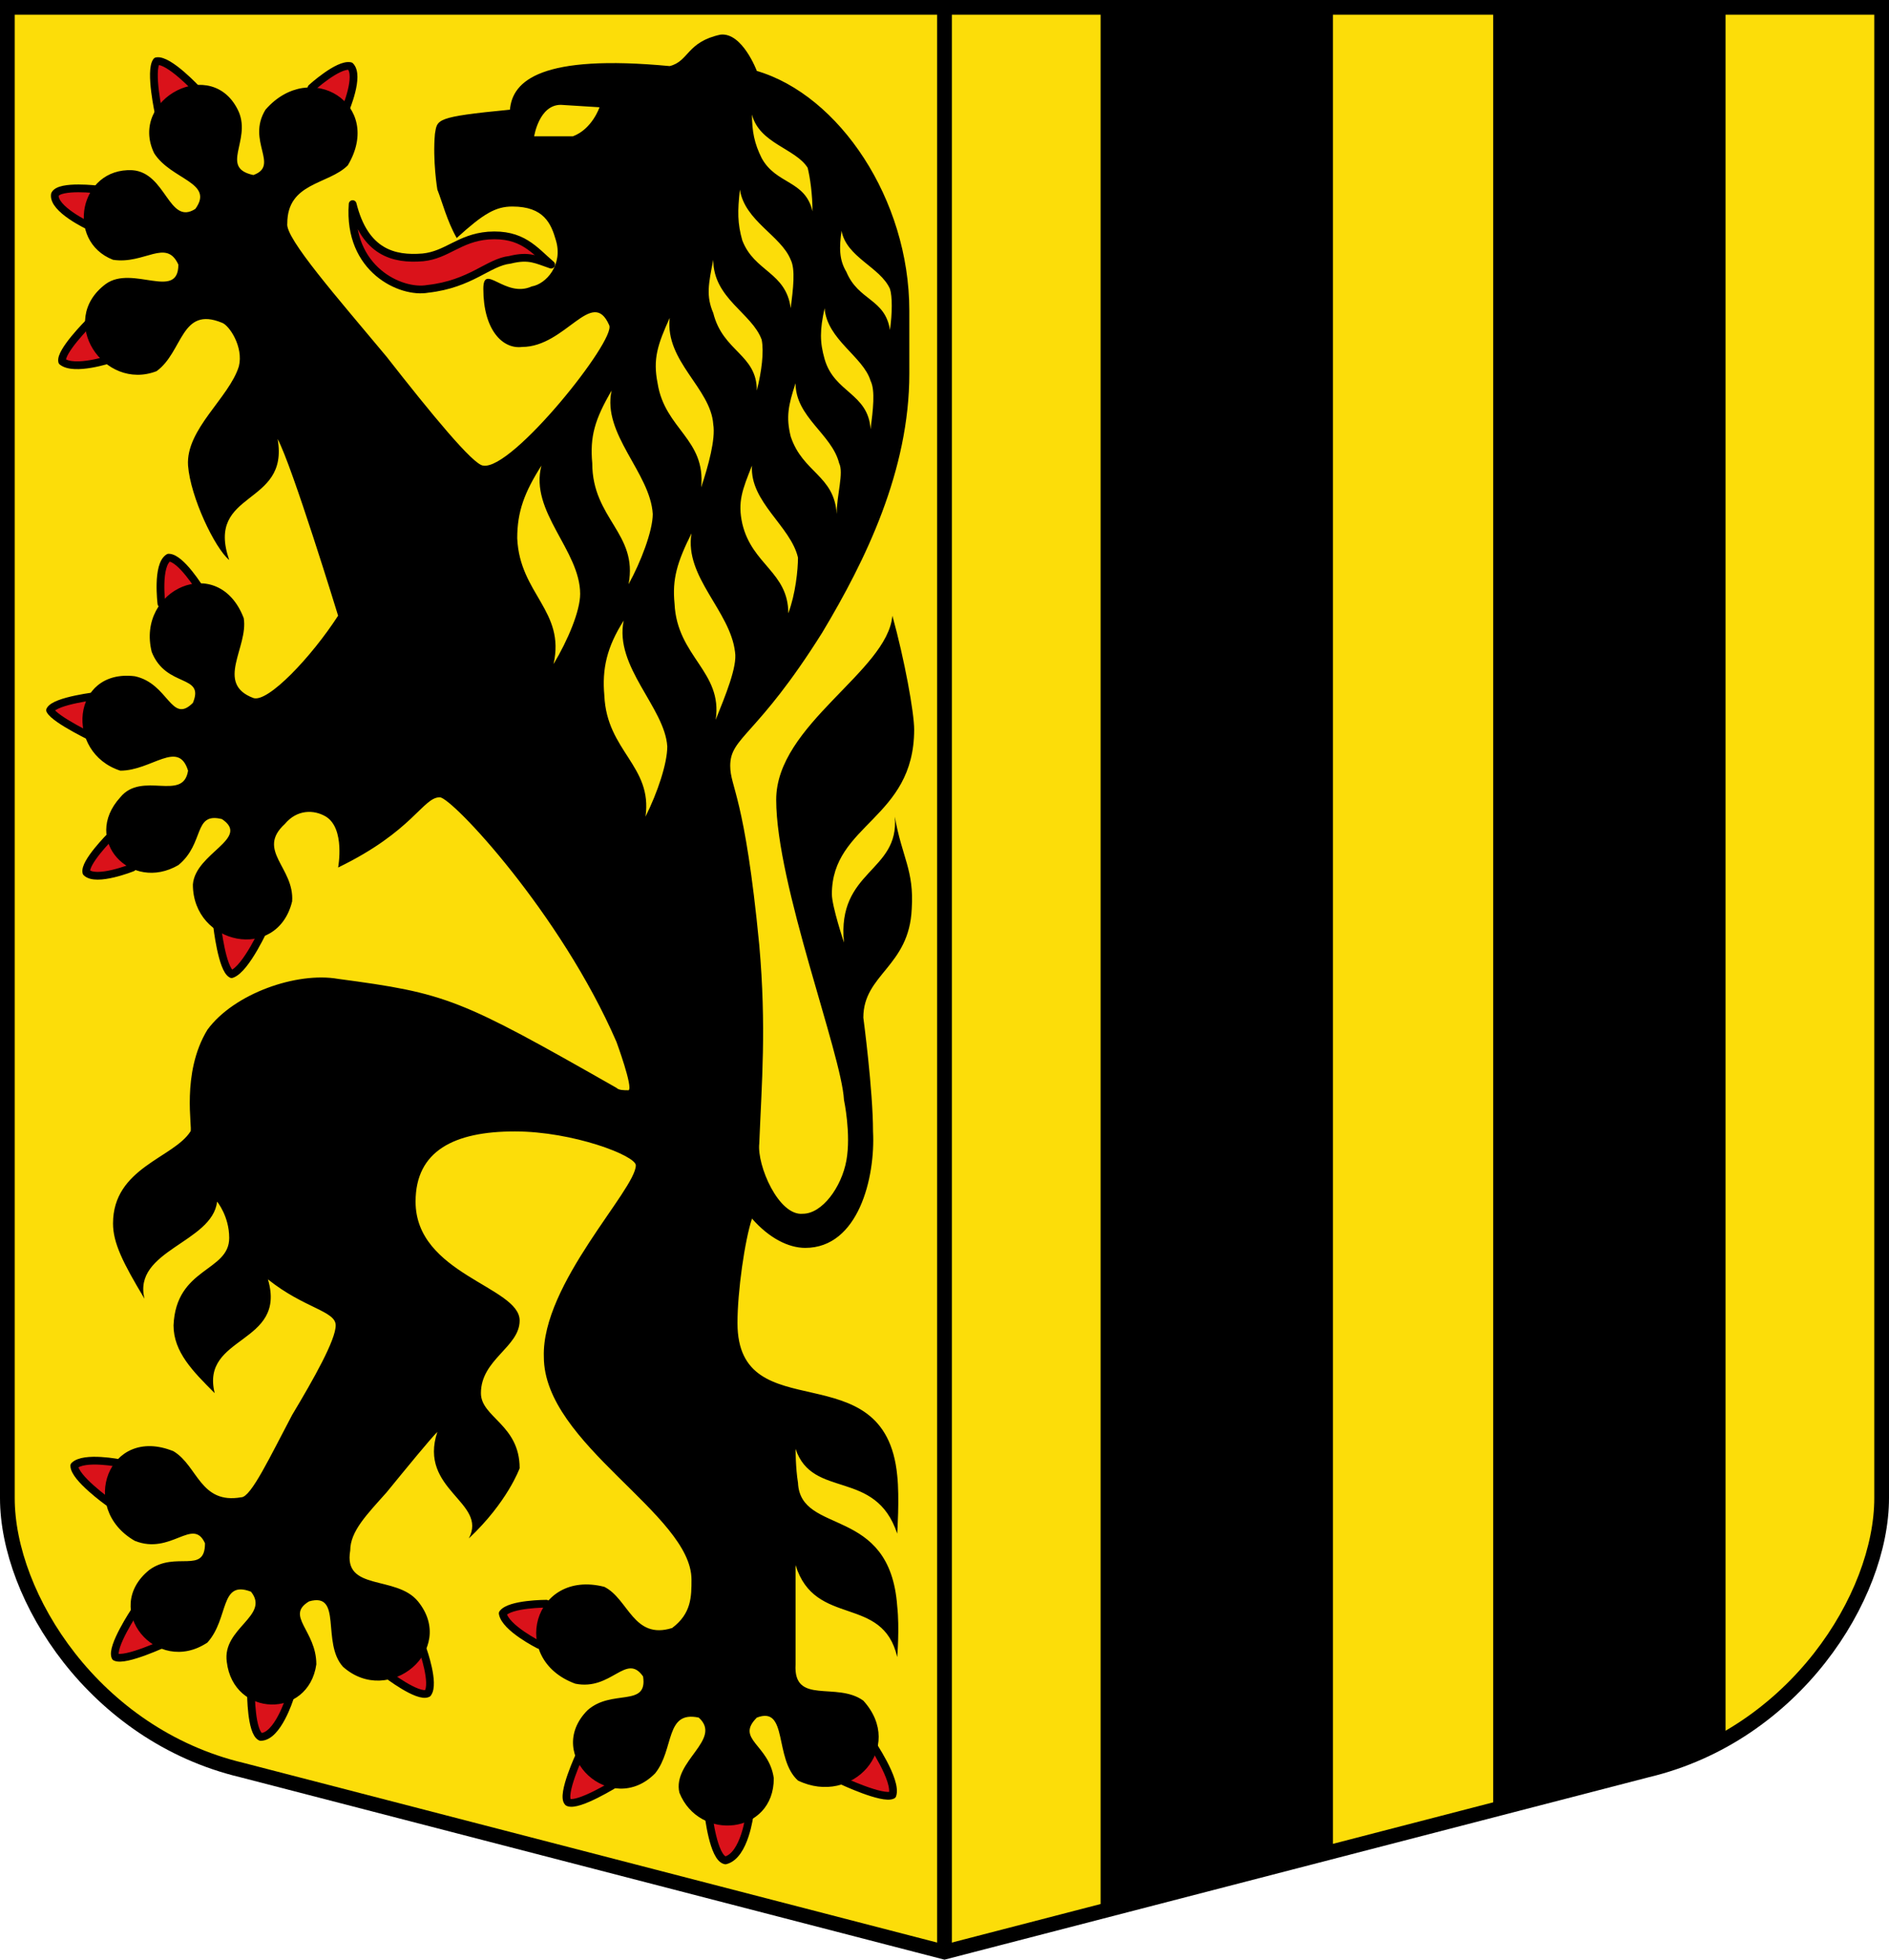
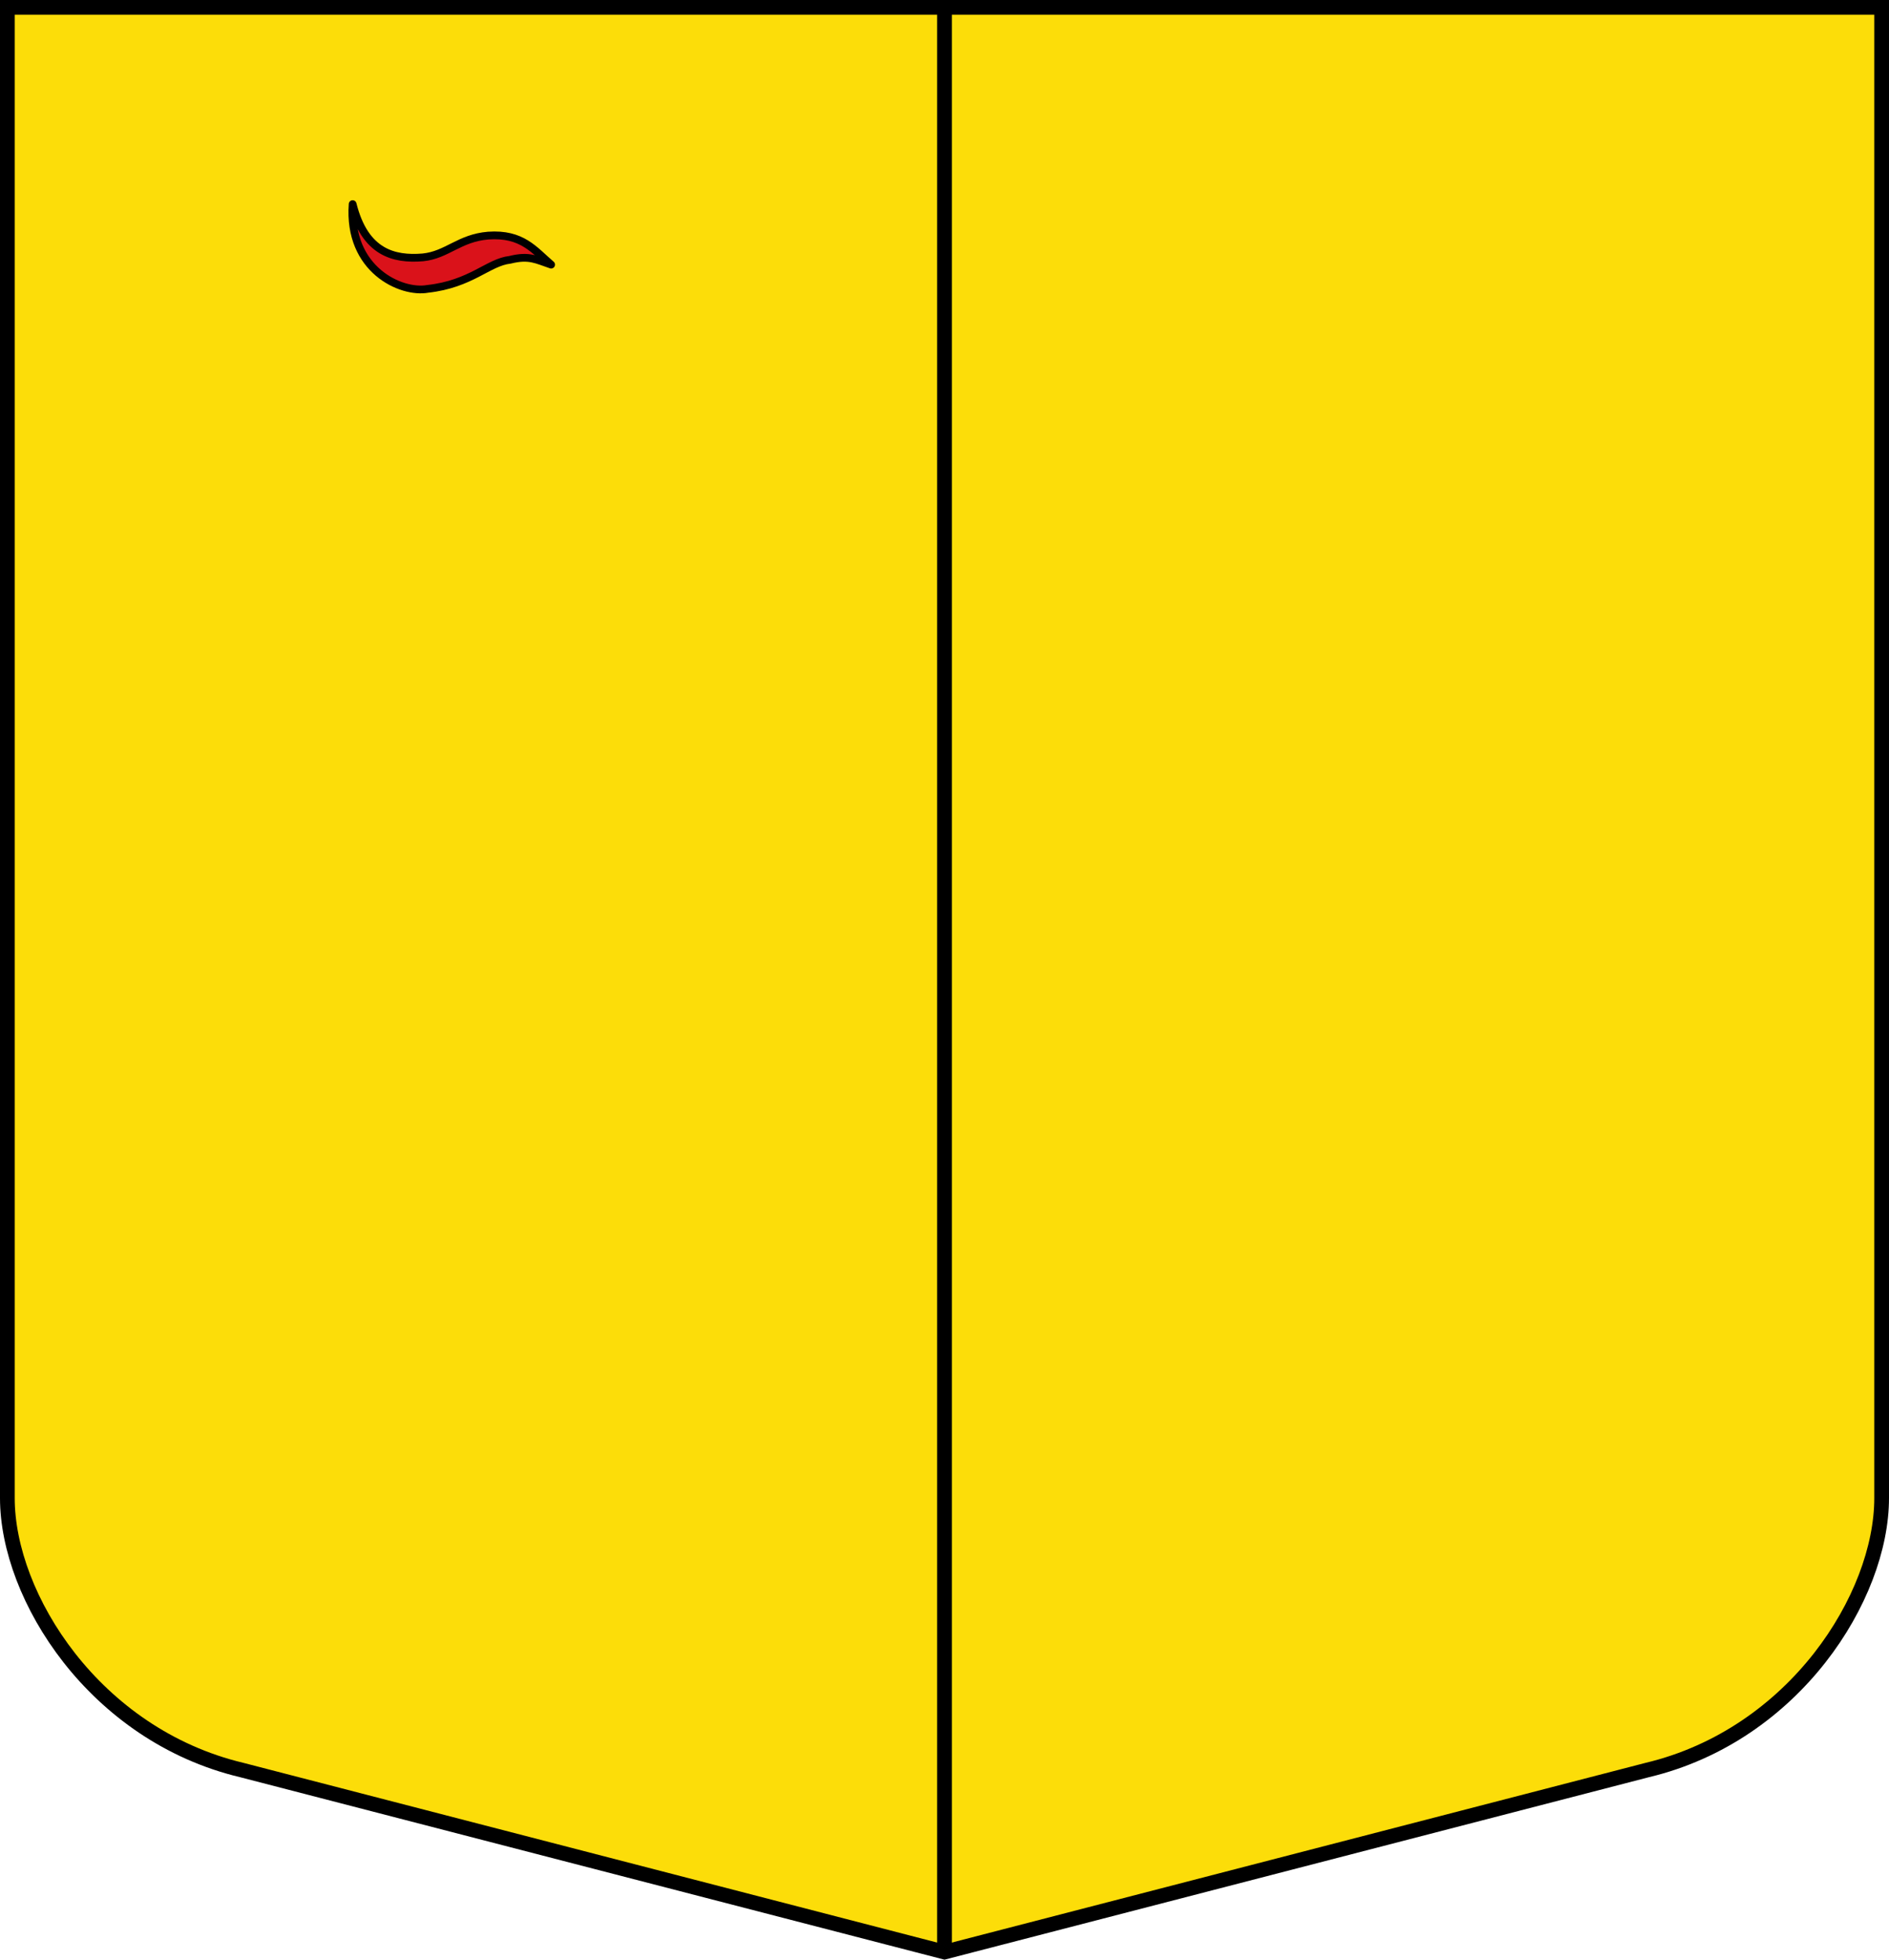
<svg xmlns="http://www.w3.org/2000/svg" height="508.144" width="490">
  <g fill="#ffe000" fill-rule="evenodd" stroke="#000" stroke-width="1.9">
    <path d="M1.909 1.909v386.548c0 25.591 22.615 61.393 60.772 70.504L245 506.173l182.319-47.212c38.157-9.111 60.772-44.913 60.772-70.504V1.909H245Z" fill="#fcdd09" stroke-linecap="round" stroke-width="3.817" />
    <path d="M245 1.909v504.264" stroke-width="3.817" />
  </g>
  <g fill="#da121a" stroke="#000" stroke-linecap="round" stroke-linejoin="round">
    <g stroke-width=".192">
-       <path d="M80.802 22.788s6.907-6.28 10.046-5.651c2.512 2.511-1.255 11.302-1.255 11.302M51.291 23.416s-7.534-8.163-10.674-7.535c-1.883 2.512.628 13.814.628 13.814M23.036 58.577s-9.418-4.395-8.79-8.162c1.256-2.512 11.302-1.256 11.302-1.256M23.036 83.693s-7.534 7.535-6.906 10.046c3.139 2.512 12.557-.628 12.557-.628M41.873 156.528s-1.256-10.046 1.884-11.93c3.14 0 8.162 8.163 8.162 8.163M25.548 180.388s-11.302 1.256-12.558 3.767c1.256 2.512 11.93 7.535 11.93 7.535M34.338 224.968s-9.418 3.767-11.93 1.256c-.627-2.512 6.28-9.419 6.28-9.419M56.314 240.037s1.256 11.302 3.768 12.558c3.767-1.256 8.79-12.558 8.79-12.558M28.06 389.475s-8.791-6.279-8.791-9.418c2.512-2.512 11.93-.628 11.93-.628M34.966 417.73s-6.279 9.418-5.023 11.93c2.512 1.256 13.186-3.767 13.186-3.767M75.151 440.334s-3.14 10.046-7.535 10.046c-2.511-1.256-2.511-11.302-2.511-11.302M100.267 434.055s8.162 6.279 10.674 5.023c1.883-2.511-1.256-11.302-1.256-11.302M139.824 426.52s-8.79-4.395-9.419-8.162c1.884-2.512 11.302-2.512 11.302-2.512M150.498 454.775s-5.023 10.675-3.14 12.558c2.512 1.256 12.558-5.023 12.558-5.023M194.45 470.473s-1.256 10.674-6.279 11.93c-3.14-.628-4.395-11.93-4.395-11.93M218.31 461.682s10.674 5.023 13.185 3.768c1.256-3.768-5.65-13.814-5.65-13.814" stroke-width="2.009" />
-     </g>
+       </g>
    <path d="M142.963 68.624c-3.767-1.256-5.65-2.512-10.674-1.256-5.651.628-10.046 6.279-21.348 7.535-6.907 1.255-20.72-5.024-19.465-21.977 3.14 12.558 10.674 14.442 18.209 13.814 6.279-.628 9.418-5.023 16.953-5.651 8.79-.628 11.93 3.767 16.325 7.535z" stroke-width="2.009" />
  </g>
-   <path d="M186.902 8.978c-8.79 1.883-8.161 6.906-13.185 8.161C140.44 14 132.91 20.906 132.281 28.44c-19.464 1.884-18.834 2.511-19.462 6.278-.628 6.907.628 14.44.628 14.44 1.256 3.14 2.51 8.161 5.022 12.557 6.907-6.28 10.045-8.162 14.44-8.162 8.163 0 10.045 4.394 11.301 8.79 1.884 6.278-2.51 11.3-6.278 11.928-6.907 3.14-12.557-6.279-12.557.628 0 10.674 5.022 15.695 10.046 15.067 11.302 0 18.206-15.696 22.601-5.65 1.884 3.767-25.112 37.67-32.647 36.414-2.511 0-13.81-13.81-25.112-28.252-12.558-15.07-26.369-30.763-25.74-34.53 0-10.674 10.671-10.045 15.695-15.068 9.444-15.792-9.664-27.832-21.346-14.44-5.023 8.163 3.767 14.44-3.14 16.951-8.79-1.883-.627-8.788-3.766-16.323-6.66-15.052-28.805-3.438-21.974 10.673 4.395 6.907 15.696 7.533 10.673 14.44-6.907 4.395-7.533-9.417-16.323-10.045-13.748-.672-17.47 18.389-5.023 23.229 8.163 1.256 13.812-5.651 16.951 1.256 0 9.418-11.928-.001-18.834 5.022-12.775 9.51-.51 27.894 13.184 22.602 6.907-5.023 6.277-16.952 16.951-12.557 1.884.628 5.65 6.278 4.395 11.301-2.512 8.163-13.812 16.322-13.184 25.74.627 8.163 6.905 21.346 10.672 24.485-6.278-18.208 15.696-13.81 12.557-31.39 3.767 6.906 15.695 45.83 15.695 45.83C80.8 170.328 69.5 182.256 65.733 181c-10.047-3.767-1.256-13.183-2.512-20.718-6.55-17.127-27.964-7.473-23.857 8.79 3.768 9.418 13.813 5.65 10.673 13.184-5.65 5.65-6.277-5.023-15.067-6.906-16.466-2.005-18.259 19.791-3.767 24.485 8.162 0 15.067-8.163 17.579 0-1.256 8.162-11.928-.001-17.58 6.906-10.119 11.092 2.767 24.752 15.068 17.579 6.907-5.651 3.766-13.813 11.301-11.929 7.535 5.023-6.906 8.789-7.534 16.951-.025 15.683 21.858 20.249 25.74 4.395.629-8.79-9.417-13.183-1.883-20.09 3.14-3.768 7.534-3.767 10.673-1.884 5.023 3.14 3.14 13.184 3.14 13.184 19.464-9.418 21.972-18.206 26.368-18.206 3.14 0 31.389 30.131 45.83 63.41 0 0 4.395 11.928 3.14 12.556-1.256 0-2.512 0-3.14-.628-40.812-23.232-43.944-24.485-72.199-28.252-10.674-1.884-26.995 3.766-33.902 13.184-6.907 11.302-3.767 25.74-4.395 26.369-4.395 6.906-20.09 9.415-20.09 23.857 0 5.023 2.51 10.107 8.162 19.525-3.14-12.558 17.579-14.501 18.834-25.176 0 0 3.14 3.767 3.14 9.418 0 8.79-13.813 7.595-14.44 22.664 0 6.907 5.022 11.928 10.673 17.579-3.768-15.07 18.835-12.555 13.812-29.508 9.418 7.535 17.578 8.162 17.578 11.929 0 3.767-5.65 13.811-11.3 23.23-5.651 10.673-10.673 21.345-13.184 21.345-10.675 1.884-11.3-8.161-17.58-11.928-16.896-6.898-24.763 14.81-10.044 23.229 9.418 3.767 15.067-6.28 18.206.628 0 8.162-7.533 1.883-14.44 6.906-12.615 10.17 1.815 27.67 15.068 18.834 5.651-6.279 3.138-16.323 11.3-13.184 5.024 6.279-7.533 9.416-6.277 18.207 1.711 14.366 21.185 14.881 23.229.628 0-8.79-8.162-12.556-1.884-16.324 8.79-2.511 3.139 10.673 8.79 16.951 11.896 10.59 29.685-4.392 19.462-16.95-5.65-6.907-19.462-2.51-17.579-13.185 0-5.023 4.395-9.417 9.418-15.067 5.65-6.907 11.3-13.812 13.184-15.696-5.023 15.07 13.185 18.206 8.162 27.624 10.046-9.418 13.184-18.207 13.184-18.207 0-11.302-10.045-13.183-10.045-19.462 0-8.79 10.045-11.928 10.045-18.835 0-8.79-26.997-11.989-26.997-30.826 0-13.185 10.044-18.206 25.741-18.206 15.07 0 31.391 6.278 31.391 8.79 0 6.278-24.485 30.823-23.857 49.66 0 22.604 38.297 40.806 38.297 57.759 0 4.395 0 8.789-5.023 12.556-10.046 3.14-11.3-7.533-17.579-10.673-18.378-4.722-24.912 18.75-7.533 25.113 9.418 1.884 13.183-8.162 17.578-1.883 1.256 8.162-8.16 3.138-14.44 8.79-11.519 11.675 6.246 27.895 17.58 16.322 5.023-6.278 2.51-16.323 11.3-14.44 6.28 5.652-6.906 11.3-5.022 19.463 5.093 12.808 24.571 10.885 24.485-3.767-1.256-8.79-10.046-10.044-4.395-15.695 8.162-3.14 4.394 10.672 10.673 16.323 14.073 6.789 27.969-8.593 16.951-20.718-6.907-5.023-18.207 1.257-17.579-9.417v-25.74c5.023 16.324 22.601 7.531 26.368 23.856 0 0 .628-7.533 0-13.184-1.883-26.371-25.112-18.205-25.74-32.019-.628-3.767-.628-8.79-.628-8.79 4.395 13.186 20.717 5.021 26.368 21.974 0 0 .628-9.416 0-15.067-3.139-32.65-41.436-11.298-41.436-39.553 0-8.162 1.884-21.408 3.767-27.059 4.396 5.023 9.417 7.597 13.812 7.597 13.814 0 18.207-18.268 17.58-30.198 0-10.674-2.512-29.508-2.512-29.508 0-11.302 11.928-13.182 12.556-28.252.628-10.046-2.51-13.183-4.394-23.857 1.255 14.442-15.068 13.81-13.185 32.647 0 0-3.139-9.417-3.139-12.557 0-18.208 21.346-19.46 21.346-42.691 0-4.395-2.51-18.206-5.65-29.508-1.256 14.442-30.136 28.25-30.136 47.715 0 21.976 16.952 65.92 17.58 77.85 0 0 1.883 8.788.627 15.695-1.256 6.906-6.277 13.812-11.3 13.812-6.28.627-11.93-12.556-11.301-18.207.628-15.697 1.883-30.133 0-51.481-3.768-38.93-7.534-40.808-7.534-46.459 0-7.535 6.904-7.53 23.857-34.53 11.302-18.837 22.602-42.061 22.602-67.177V80.55c0-28.883-18.205-55.875-39.553-62.154 0 0-3.766-10.045-9.417-9.417zm-41.436 18.207 10.045.627s-1.883 5.65-6.906 7.534H138.56s1.255-8.161 6.906-8.161zm49.597 2.51c1.884 7.536 11.3 8.79 14.44 13.813.628 2.511 1.256 6.905 1.256 11.3-1.884-8.162-9.417-6.905-13.184-13.811-1.884-3.768-2.512-6.906-2.512-11.301zm-3.139 19.463c1.256 8.163 10.673 11.928 13.184 18.207 1.256 2.512.628 7.533 0 12.556-1.255-9.418-9.417-9.416-12.556-17.579-1.256-4.395-1.256-7.533-.628-13.184zm26.369 10.673c1.255 6.907 10.044 9.417 12.556 15.068.628 1.883.628 6.277 0 10.673-1.256-8.163-8.161-7.533-11.3-15.068-1.884-3.14-1.884-6.278-1.256-10.673zm-33.275 7.534c0 10.046 10.045 13.811 12.557 20.718.627 3.14 0 8.161-1.256 13.184 0-9.418-8.79-10.044-11.3-20.09-1.884-4.395-1.257-7.533 0-13.812zm28.88 12.556c.628 8.163 10.045 12.556 11.928 18.835 1.256 2.511.628 7.533 0 12.556-.627-9.418-9.417-9.416-11.928-18.206-1.256-4.396-1.256-7.534 0-13.185zm-40.18 2.512c-1.256 11.302 10.672 18.205 11.3 27.624.628 3.767-1.255 10.672-3.139 16.323 1.256-12.558-9.417-15.066-11.3-26.996-1.256-6.28-.001-10.045 3.138-16.951zm32.646 16.95c0 8.791 9.417 13.184 11.3 20.719 1.257 2.511-.627 8.16-.627 13.184-.628-10.046-8.79-10.672-11.929-20.09-1.255-5.023-.628-8.161 1.256-13.812zm-47.714 1.884c-2.512 11.302 10.045 21.345 10.673 32.019 0 4.395-3.139 12.556-6.278 18.207 2.511-13.186-9.418-16.95-9.418-31.391-.628-6.907.628-11.3 5.023-18.835zm-18.207 19.463c-3.14 11.93 10.045 21.972 10.045 33.274 0 4.395-3.139 11.928-6.906 18.207 3.14-13.814-8.79-18.205-9.417-32.647 0-6.907 1.883-11.928 6.278-18.834zm54.62 0c-.628 9.418 10.045 15.694 11.929 23.857 0 3.14-.628 9.416-2.511 14.44 0-10.675-9.417-12.556-11.929-23.23-1.256-5.65 0-8.789 2.511-15.067zm-15.695 17.578c-1.884 11.302 10.045 20.09 11.3 30.764.628 3.767-2.51 11.3-5.022 17.579 1.884-12.558-10.045-16.322-10.673-30.136-.628-6.279.627-10.672 4.395-18.207zm-17.58 22.602c-2.51 11.93 10.674 22.6 11.302 32.647 0 4.395-2.511 11.927-5.65 18.206 1.883-13.185-10.046-16.95-10.674-31.39-.628-6.907.628-12.556 5.023-19.463z" />
  <g fill-rule="evenodd">
-     <path d="M285.494 1.909v493.779l60.27-15.633V1.91ZM387.327 1.909v467.41l39.992-10.358c7.358-1.757 14.128-4.558 20.278-8.036V1.909Z" />
-   </g>
+     </g>
</svg>